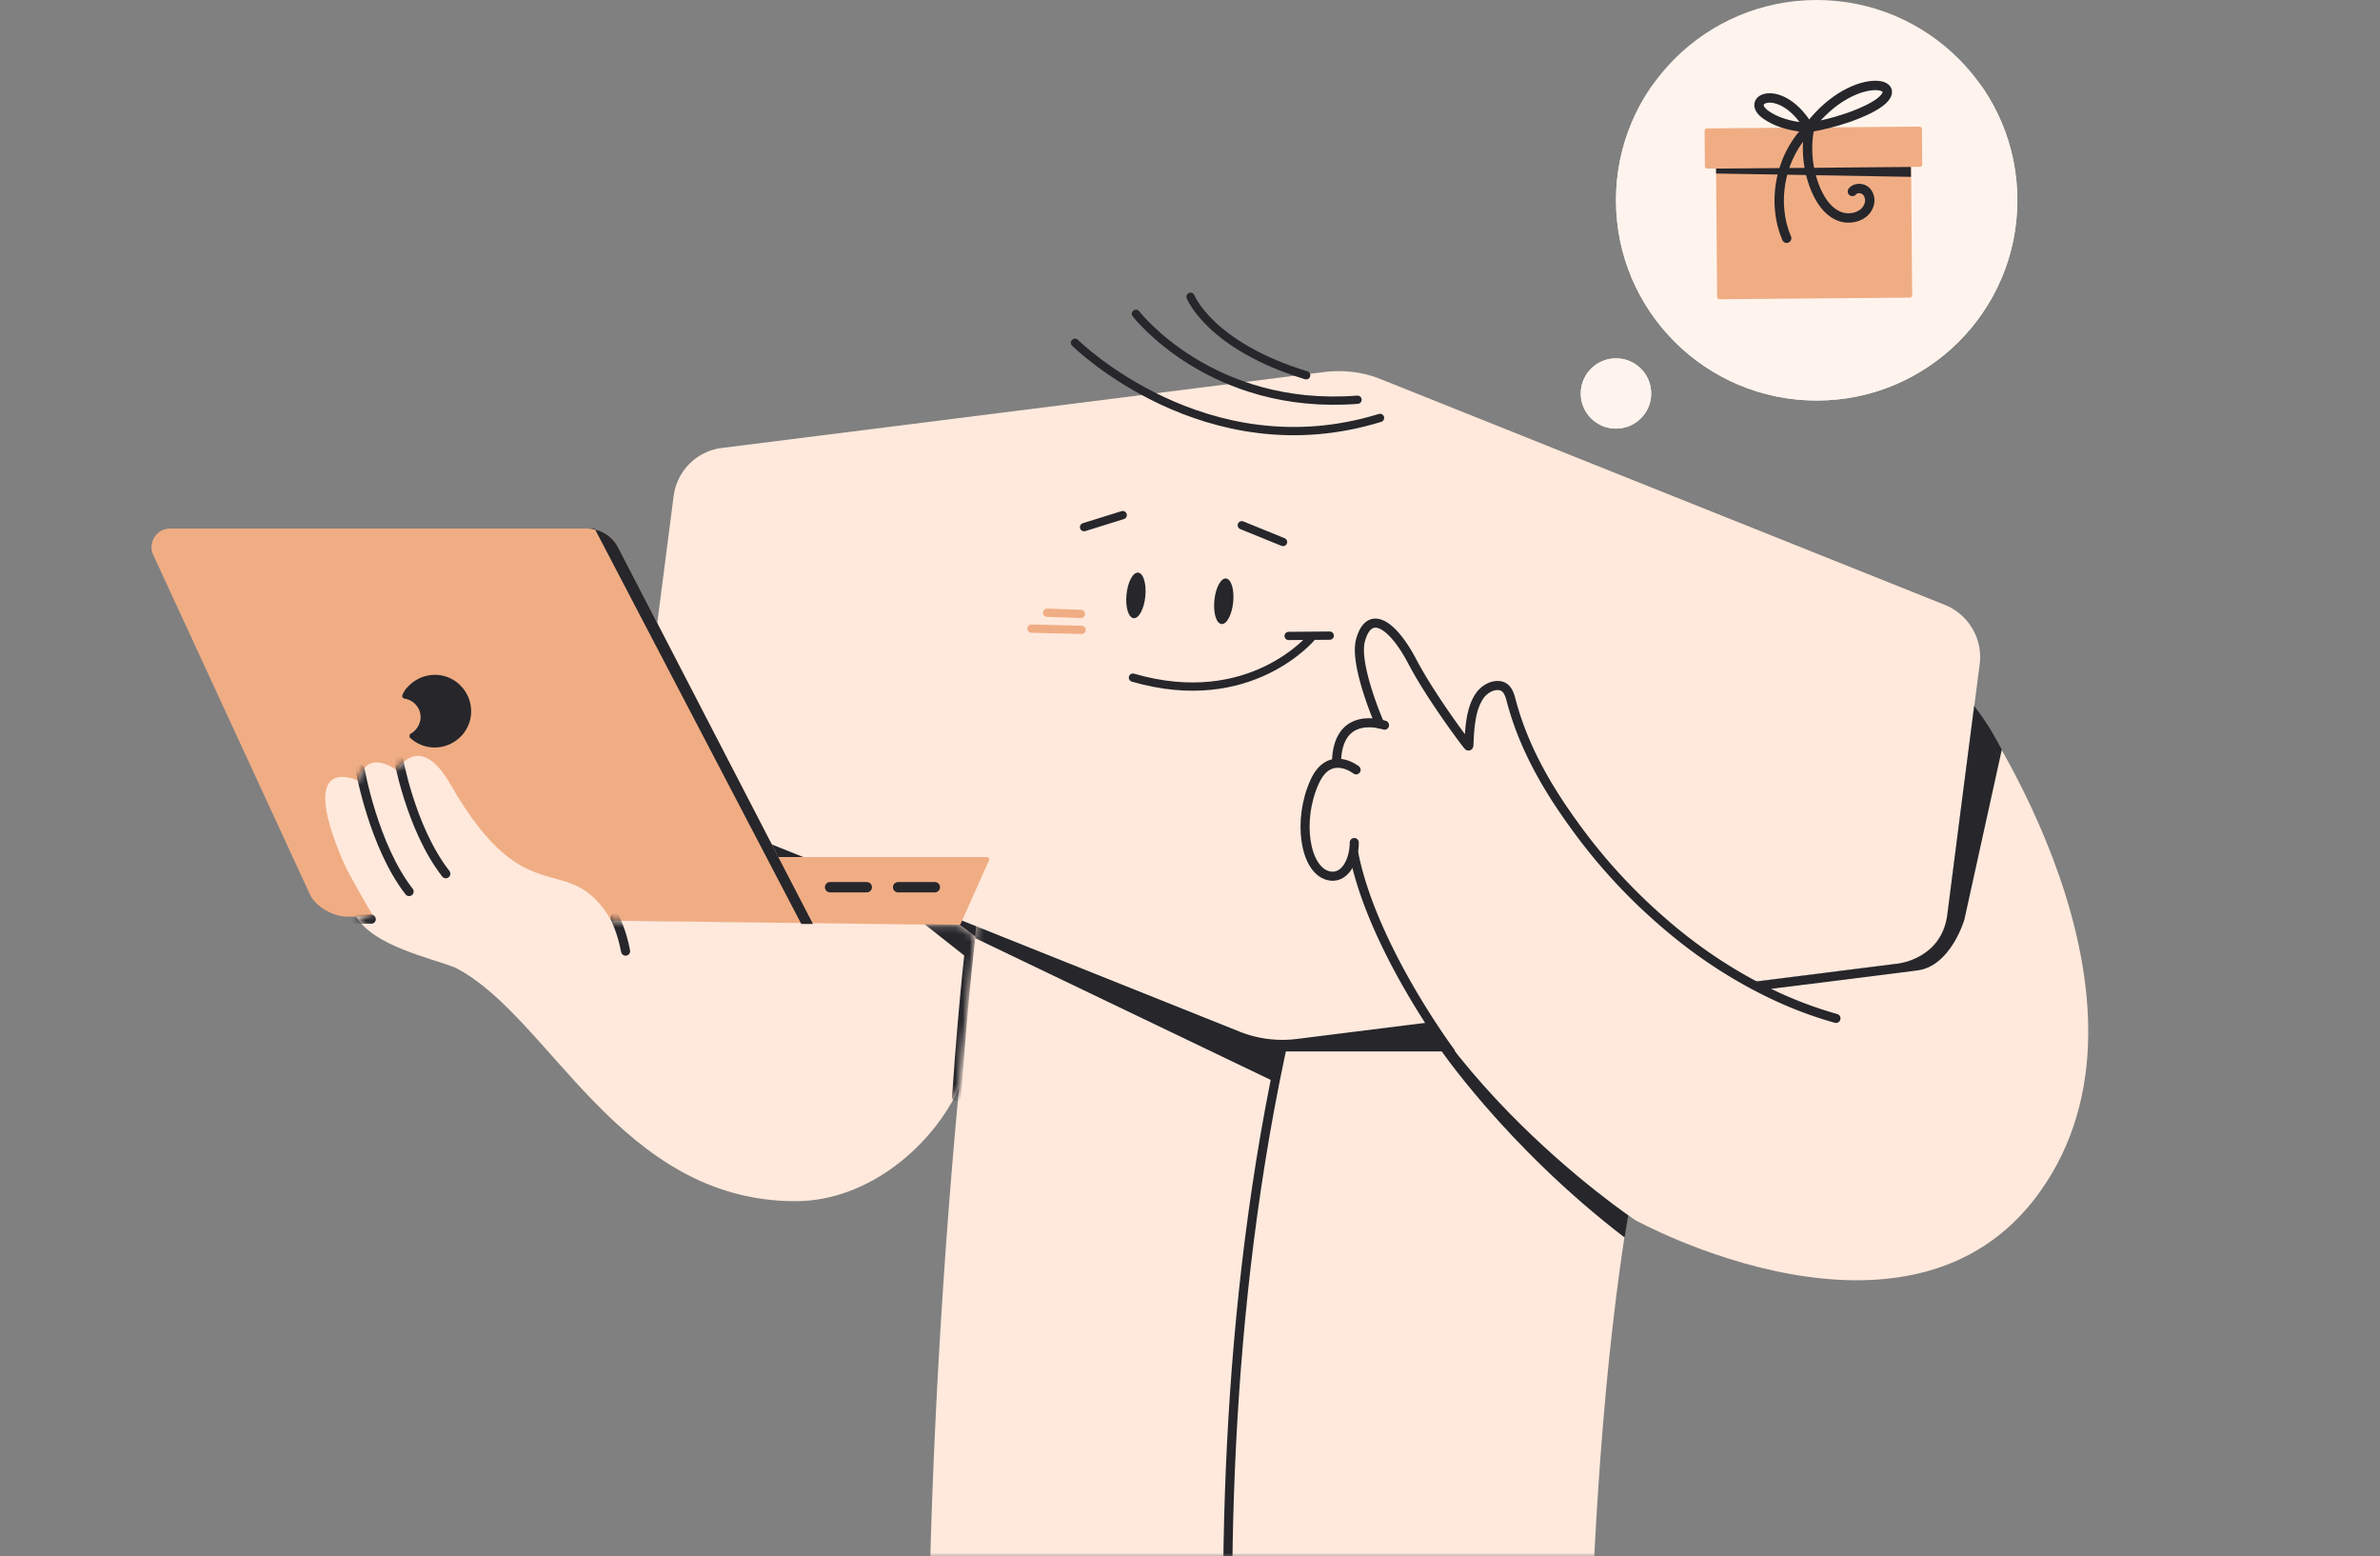
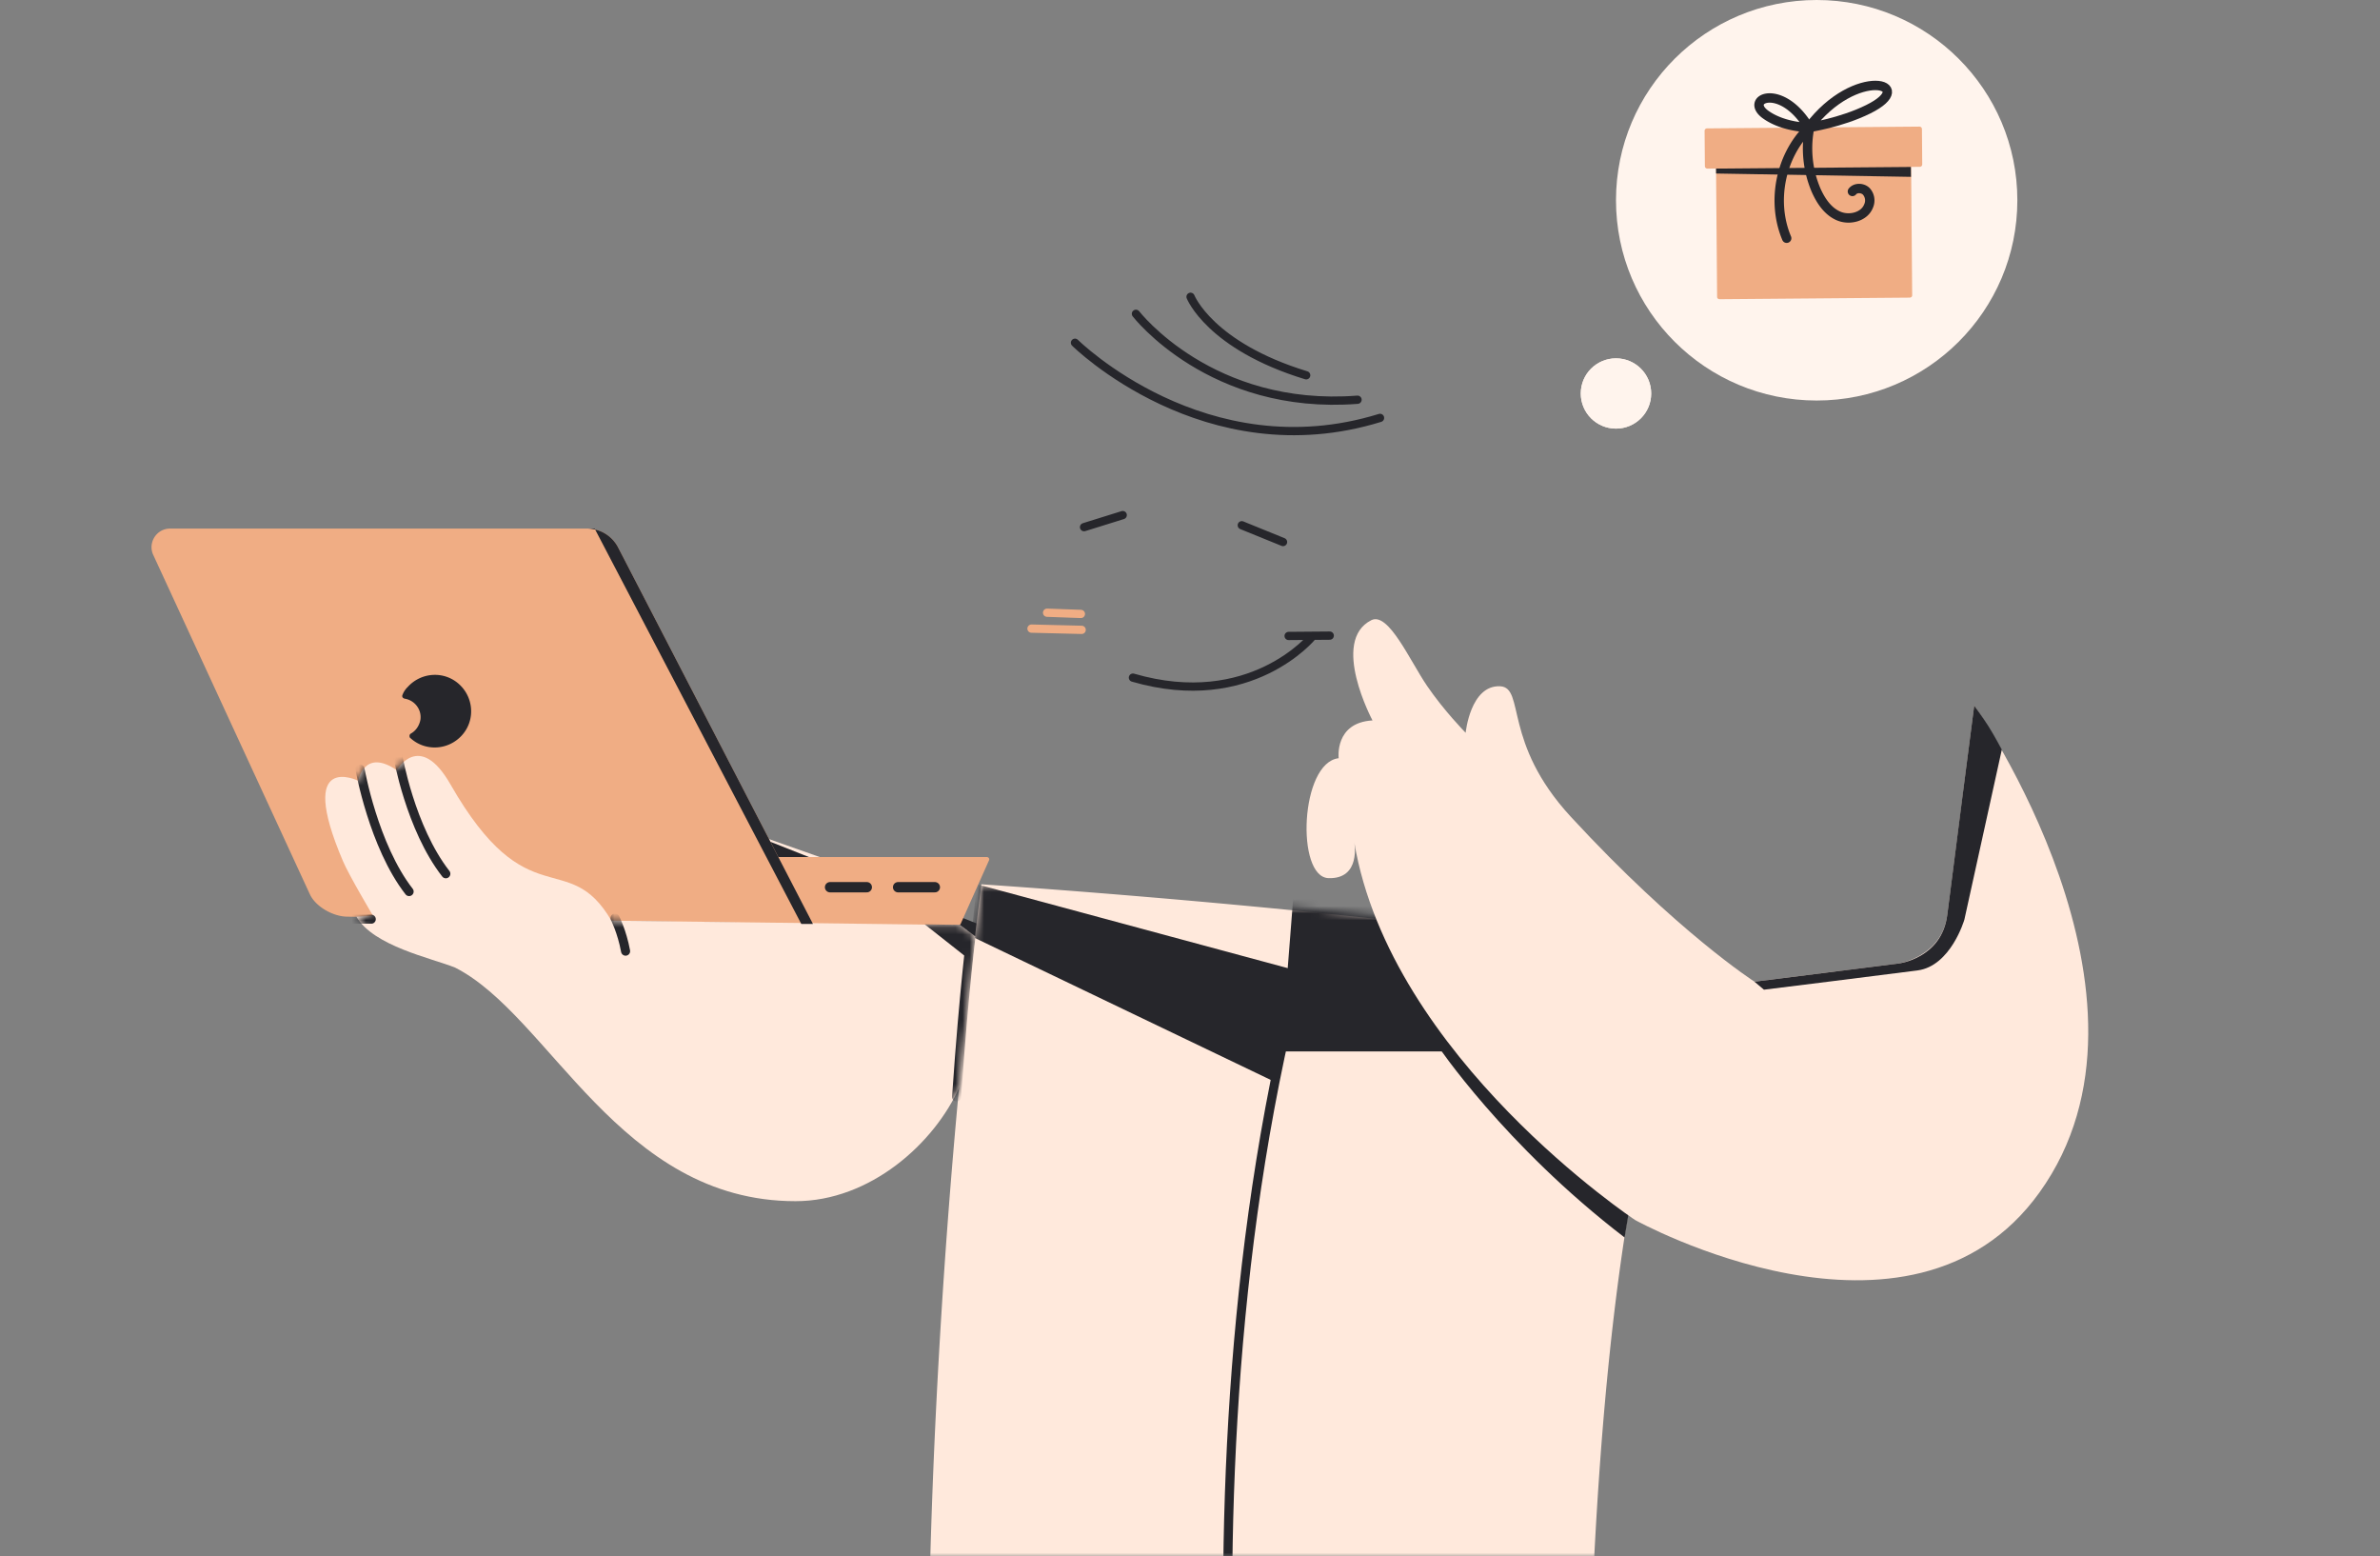
<svg xmlns="http://www.w3.org/2000/svg" width="335" height="219" fill="none">
  <rect width="100%" height="100%" fill="#808080" stroke="none" />
  <mask id="a" style="mask-type:alpha" maskUnits="userSpaceOnUse" x="0" y="12" width="335" height="207">
    <path d="M0 27c0-8.284 6.716-15 15-15h305c8.284 0 15 6.716 15 15v177c0 8.284-6.716 15-15 15H15c-8.284 0-15-6.716-15-15V27z" fill="#8D8DE0" />
  </mask>
  <g mask="url(#a)">
    <path d="M103.672 116.461v15.186l22.429-2.505v-4.756l-22.429-7.925z" fill="#FFE9DC" />
    <path d="M102.445 117.332l37.331 14.777" stroke="#26262B" stroke-width="2.326" stroke-miterlimit="10" stroke-linecap="round" />
    <path d="M138.136 124.438c-7.784 61.461-10.191 138.262-3.995 174.003-16.437 4.653-16.796 19.226-16.693 22.345 0 .307.256.563.614.563h106.103a.622.622 0 0 0 .615-.614v-.051c-.82-10.482-7.118-145.932 14.696-184.946-36.357-7.057-101.34-11.3-101.34-11.3z" fill="#FFE9DC" />
    <mask id="b" style="mask-type:luminance" maskUnits="userSpaceOnUse" x="117" y="124" width="120" height="198">
      <path d="M138.136 124.434c-7.784 61.461-10.191 138.262-3.995 174.003-16.437 4.653-16.796 19.226-16.693 22.345 0 .307.256.563.614.563h106.103a.622.622 0 0 0 .615-.614v-.051c-.82-10.482-10.549-146.955 11.266-185.969-36.409-7.056-97.91-10.277-97.91-10.277z" fill="#fff" />
    </mask>
    <g mask="url(#b)">
      <path d="M180.336 147.955h54.485l7.374-19.329-60.016-4.192-1.843 23.521z" fill="#26262B" />
    </g>
    <mask id="c" style="mask-type:luminance" maskUnits="userSpaceOnUse" x="117" y="124" width="120" height="198">
      <path d="M138.136 124.434c-7.784 61.461-10.191 138.262-3.995 174.003-16.437 4.653-16.796 19.226-16.693 22.345 0 .307.256.563.614.563h106.103a.622.622 0 0 0 .615-.614v-.051c-.82-10.482-10.549-146.955 11.266-185.969-36.409-7.056-97.91-10.277-97.91-10.277z" fill="#fff" />
    </mask>
    <g mask="url(#c)">
      <path d="M181.869 141.207c-18.793 78.335-2.56 162.652-2.56 162.652" stroke="#26262B" stroke-width="1.279" stroke-miterlimit="10" stroke-linecap="round" />
    </g>
    <mask id="d" style="mask-type:luminance" maskUnits="userSpaceOnUse" x="117" y="124" width="120" height="198">
      <path d="M138.136 124.434c-7.784 61.461-10.191 138.262-3.995 174.003-16.437 4.653-16.796 19.226-16.693 22.345 0 .307.256.563.614.563h106.103a.622.622 0 0 0 .615-.614v-.051c-.82-10.482-10.549-146.955 11.266-185.969-36.409-7.056-97.91-10.277-97.91-10.277z" fill="#fff" />
    </mask>
    <g mask="url(#d)">
      <path d="M136.703 131.746l42.759 20.504 2.407-15.851-44.347-11.965-.819 7.312z" fill="#26262B" />
    </g>
    <path d="M202.25 146.987s9.473 14.164 26.423 27.151l1.127-6.749-26.372-22.754-1.178 2.352z" fill="#26262B" />
-     <path d="M186.48 52.34c2.663-.307 5.377 0 7.886 1.023l79.372 31.753c3.329 1.33 5.377 4.755 4.916 8.335l-4.557 35.281a7.93 7.93 0 0 1-6.862 6.852l-84.852 10.635a16.327 16.327 0 0 1-7.835-1.022l-79.372-31.754c-3.329-1.329-5.377-4.755-4.916-8.334l4.557-35.282c.461-3.579 3.278-6.391 6.862-6.8L186.48 52.34z" fill="#FFE9DC" />
    <path d="M167.578 41.764s2.715 6.902 16.276 11.044m-23.963-8.65s10.554 13.701 31.19 12.09m-39.769-8.016s18.333 18.177 42.936 10.573" stroke="#26262B" stroke-width="1.163" stroke-miterlimit="10" stroke-linecap="round" />
-     <path d="M173.579 84.74c.176-1.77-.274-3.265-1.006-3.337-.732-.073-1.468 1.303-1.644 3.073-.177 1.77.274 3.265 1.005 3.337.732.073 1.468-1.303 1.645-3.073zm-12.368-.823c.177-1.77-.274-3.264-1.005-3.337-.732-.073-1.468 1.304-1.644 3.074-.177 1.77.273 3.264 1.005 3.337.732.073 1.468-1.303 1.644-3.074z" fill="#26262B" />
    <path d="M174.789 73.912l5.807 2.36m-28.009-2.092l5.443-1.696m1.438 22.872c16.583 4.831 25.241-5.792 25.241-5.792m-3.326-.074l5.786-.047" stroke="#26262B" stroke-width="1.163" stroke-miterlimit="10" stroke-linecap="round" />
    <path d="M147.383 86.219l4.759.172m-6.954 2.066l7.062.173" stroke="#F0AD84" stroke-width="1.163" stroke-miterlimit="10" stroke-linecap="round" />
    <path d="M230.161 171.684s-34.412-22.805-39.533-53.127c0 0 .973 5.164-3.636 5.011-4.608-.153-3.994-16.26 1.434-16.874 0 0-.614-5.011 4.762-5.317 0 0-5.991-11.198-.153-14.113 2.407-1.176 5.428 5.727 7.835 9.255 2.406 3.528 5.428 6.596 5.428 6.596s.665-6.75 4.864-6.545c3.534.205.308 7.926 9.935 18.357 14.953 16.209 25.86 23.214 25.86 23.214l20.278-2.557s6.094-.92 6.862-6.852c.768-5.931 3.79-29.452 3.79-29.452s28.849 41.152 9.183 68.519c-18.195 25.322-56.909 3.885-56.909 3.885z" fill="#FFE9DC" />
    <path d="M246.953 138.142l20.279-2.557s6.093-.716 6.861-6.851c.769-6.136 3.79-29.453 3.79-29.453s1.293 1.782 2.043 2.976c.772 1.226 1.843 3.219 1.843 3.219l-5.269 23.922s-1.895 6.545-6.606 7.159c-4.25.562-21.609 2.71-21.609 2.71l-1.332-1.125z" fill="#26262B" />
-     <path d="M190.878 108.332s-3.738-2.966-5.838 1.687c-2.458 5.42-1.382 12.323 1.895 13.192 2.253.614 3.687-1.994 3.687-4.653m4.255-16.515s-6.657-2.352-6.76 5.318" stroke="#26262B" stroke-width="1.279" stroke-miterlimit="10" stroke-linecap="round" />
-     <path d="M194.207 101.887s-3.635-8.334-2.714-11.76c1.229-4.55 4.558-2.25 7.272 2.915 2.458 4.704 7.118 10.993 7.886 11.913.051.052.102 0 .102-.051.103-2.25.205-5.266 1.639-7.158.563-.716 1.536-1.33 2.509-1.279 1.178.052 1.537 1.074 1.793 2.046 1.689 6.442 4.916 12.118 8.807 17.487a78.755 78.755 0 0 0 12.444 13.652c4.609 4.04 9.781 7.517 15.311 10.176a55.455 55.455 0 0 0 9.166 3.477m-54.277 4.704s-11.061-14.828-13.622-28.071" stroke="#26262B" stroke-width="1.279" stroke-miterlimit="10" stroke-linecap="round" />
    <path d="M23.942 74.379h58.684a4.92 4.92 0 0 1 4.404 2.71l27.397 52.922-65.547-1.023c-1.946 0-4.455-1.38-5.274-3.17l-22.07-47.809c-.718-1.687.511-3.63 2.406-3.63z" fill="#F0AD84" />
    <path d="M109.047 120.602h29.854c.256 0 .41.255.307.46l-3.994 8.948a.28.28 0 0 1-.256.153h-25.86v-9.561h-.051z" fill="#F0AD84" />
    <path d="M86.061 129.552c-6.145-10.482-11.778-.153-22.685-19.226-4.353-7.567-7.528-1.943-7.528-1.943-4.608-3.17-5.428 1.483-5.428 1.483s-8.808-4.295-2.15 11.3c.87 2.046 4.25 7.721 4.25 7.721l-2.356.103c2.407 4.141 10.55 5.829 13.878 7.158 13.365 6.75 23.094 32.878 47.93 32.878 10.498 0 19.562-8.13 23.095-16.106l2.202-21.169-2.151-1.585-49.057-.614z" fill="#FFE9DC" />
    <path d="M56.668 97.748c-.102.204-.05.409.154.51.051.052.051 0 .102.052 1.434.205 2.458 1.534 2.254 2.966-.154.818-.615 1.534-1.332 1.943-.205.102-.256.358-.153.562 0 .051.05.051.102.103 2.1 1.891 5.326 1.687 7.22-.41 1.895-2.096 1.69-5.317-.41-7.21-2.099-1.891-5.325-1.687-7.22.41a3.046 3.046 0 0 0-.717 1.074z" fill="#26262B" />
    <path d="M116.836 124.846h5.172m4.406 0h5.172" stroke="#26262B" stroke-width="1.454" stroke-miterlimit="10" stroke-linecap="round" />
    <path d="M82.625 74.379a4.92 4.92 0 0 1 4.404 2.71l27.396 52.922h-1.638L83.7 74.379h-1.075z" fill="#26262B" />
    <mask id="e" style="mask-type:luminance" maskUnits="userSpaceOnUse" x="45" y="106" width="93" height="64">
      <path d="M86.053 129.548c-6.145-10.482-11.778-.153-22.685-19.226-4.353-7.567-7.528-1.943-7.528-1.943-4.608-3.17-5.428 1.483-5.428 1.483s-8.807-4.295-2.15 11.3c.87 2.046 4.25 7.721 4.25 7.721l-2.356.103c2.407 4.141 10.55 5.829 13.878 7.158 13.365 6.75 23.095 32.878 47.931 32.878 10.497 0 19.561-8.13 23.094-16.106l2.202-21.169-2.15-1.585-49.058-.614z" fill="#fff" />
    </mask>
    <g mask="url(#e)">
      <path d="M50.672 108.225s1.895 10.789 6.913 17.231m-1.593-19.122s1.741 10.175 6.76 16.618m-14.08 6.392h3.584m34.314-.155s.973 1.892 1.485 4.654m48.744-3.118s-1.075 7.976-2.151 23.623" stroke="#26262B" stroke-width="1.279" stroke-miterlimit="10" stroke-linecap="round" />
      <path d="M136.498 135.07l-6.35-5.011 4.968.102 1.843 1.38-.461 3.529z" fill="#26262B" />
    </g>
-     <ellipse cx="255.708" cy="28.18" rx="28.247" ry="28.18" fill="#FFF4ED" />
    <ellipse cx="227.456" cy="55.37" rx="4.956" ry="4.944" fill="#FFF4ED" />
    <path d="M268.639 21.967l-26.759.224c-.193.001-.348.135-.346.298l.161 19.322c.001.163.158.294.351.293l26.759-.223c.193-.002.348-.136.346-.299l-.161-19.322c-.001-.163-.158-.294-.351-.293z" fill="#F0AD84" />
    <path d="M270.174 17.816l-29.896.25a.348.348 0 0 0-.345.35l.041 4.965a.348.348 0 0 0 .351.345l29.896-.25a.348.348 0 0 0 .345-.35l-.041-4.965a.348.348 0 0 0-.351-.345z" fill="#F0AD84" />
    <path d="M268.98 24.886l-27.427-.468-.006-.695 27.421-.229.012 1.392z" fill="#26262B" />
    <path d="M254.596 17.945c6.617-8.788 15.629-6.15 8.376-2.575-3.852 1.91-8.376 2.575-8.376 2.575z" stroke="#26262B" stroke-width="1.321" stroke-linecap="round" stroke-linejoin="round" />
    <path d="M254.602 17.945c-3.888-6.509-9.337-3.993-5.938-1.725 2.523 1.719 5.938 1.725 5.938 1.725zm.171-.28a15.04 15.04 0 0 0 .842 9.074c.675 1.525 1.663 3.013 3.201 3.662 1.539.648 3.625.108 4.205-1.427a1.91 1.91 0 0 0-.331-2.05c-.527-.518-1.503-.544-1.951.016m-6.176-8.891c-3.974 3.93-5.245 10.343-3.077 15.474" stroke="#26262B" stroke-width="1.321" stroke-linecap="round" stroke-linejoin="round" />
  </g>
  <ellipse cx="255.708" cy="28.18" rx="28.247" ry="28.18" fill="#FFF4ED" />
  <ellipse cx="227.463" cy="55.37" rx="4.956" ry="4.944" fill="#FFF4ED" />
  <path d="M268.639 21.967l-26.759.224c-.193.001-.348.135-.346.298l.161 19.322c.001.163.158.294.351.293l26.759-.223c.193-.002.348-.136.346-.299l-.161-19.322c-.001-.163-.158-.294-.351-.293z" fill="#F0AD84" />
  <path d="M270.174 17.816l-29.896.25a.348.348 0 0 0-.345.35l.041 4.965a.348.348 0 0 0 .351.345l29.896-.25a.348.348 0 0 0 .345-.35l-.041-4.965a.348.348 0 0 0-.351-.345z" fill="#F0AD84" />
  <path d="M268.98 24.886l-27.427-.468-.006-.695 27.421-.229.012 1.392z" fill="#26262B" />
  <path d="M254.596 17.945c6.617-8.788 15.629-6.15 8.376-2.575-3.852 1.91-8.376 2.575-8.376 2.575z" stroke="#26262B" stroke-width="1.321" stroke-linecap="round" stroke-linejoin="round" />
  <path d="M254.602 17.945c-3.888-6.509-9.337-3.993-5.938-1.725 2.523 1.719 5.938 1.725 5.938 1.725zm.171-.28a15.04 15.04 0 0 0 .842 9.074c.675 1.525 1.663 3.013 3.201 3.662 1.539.648 3.625.108 4.205-1.427a1.91 1.91 0 0 0-.331-2.05c-.527-.518-1.503-.544-1.951.016m-6.176-8.891c-3.974 3.93-5.245 10.343-3.077 15.474" stroke="#26262B" stroke-width="1.321" stroke-linecap="round" stroke-linejoin="round" />
</svg>